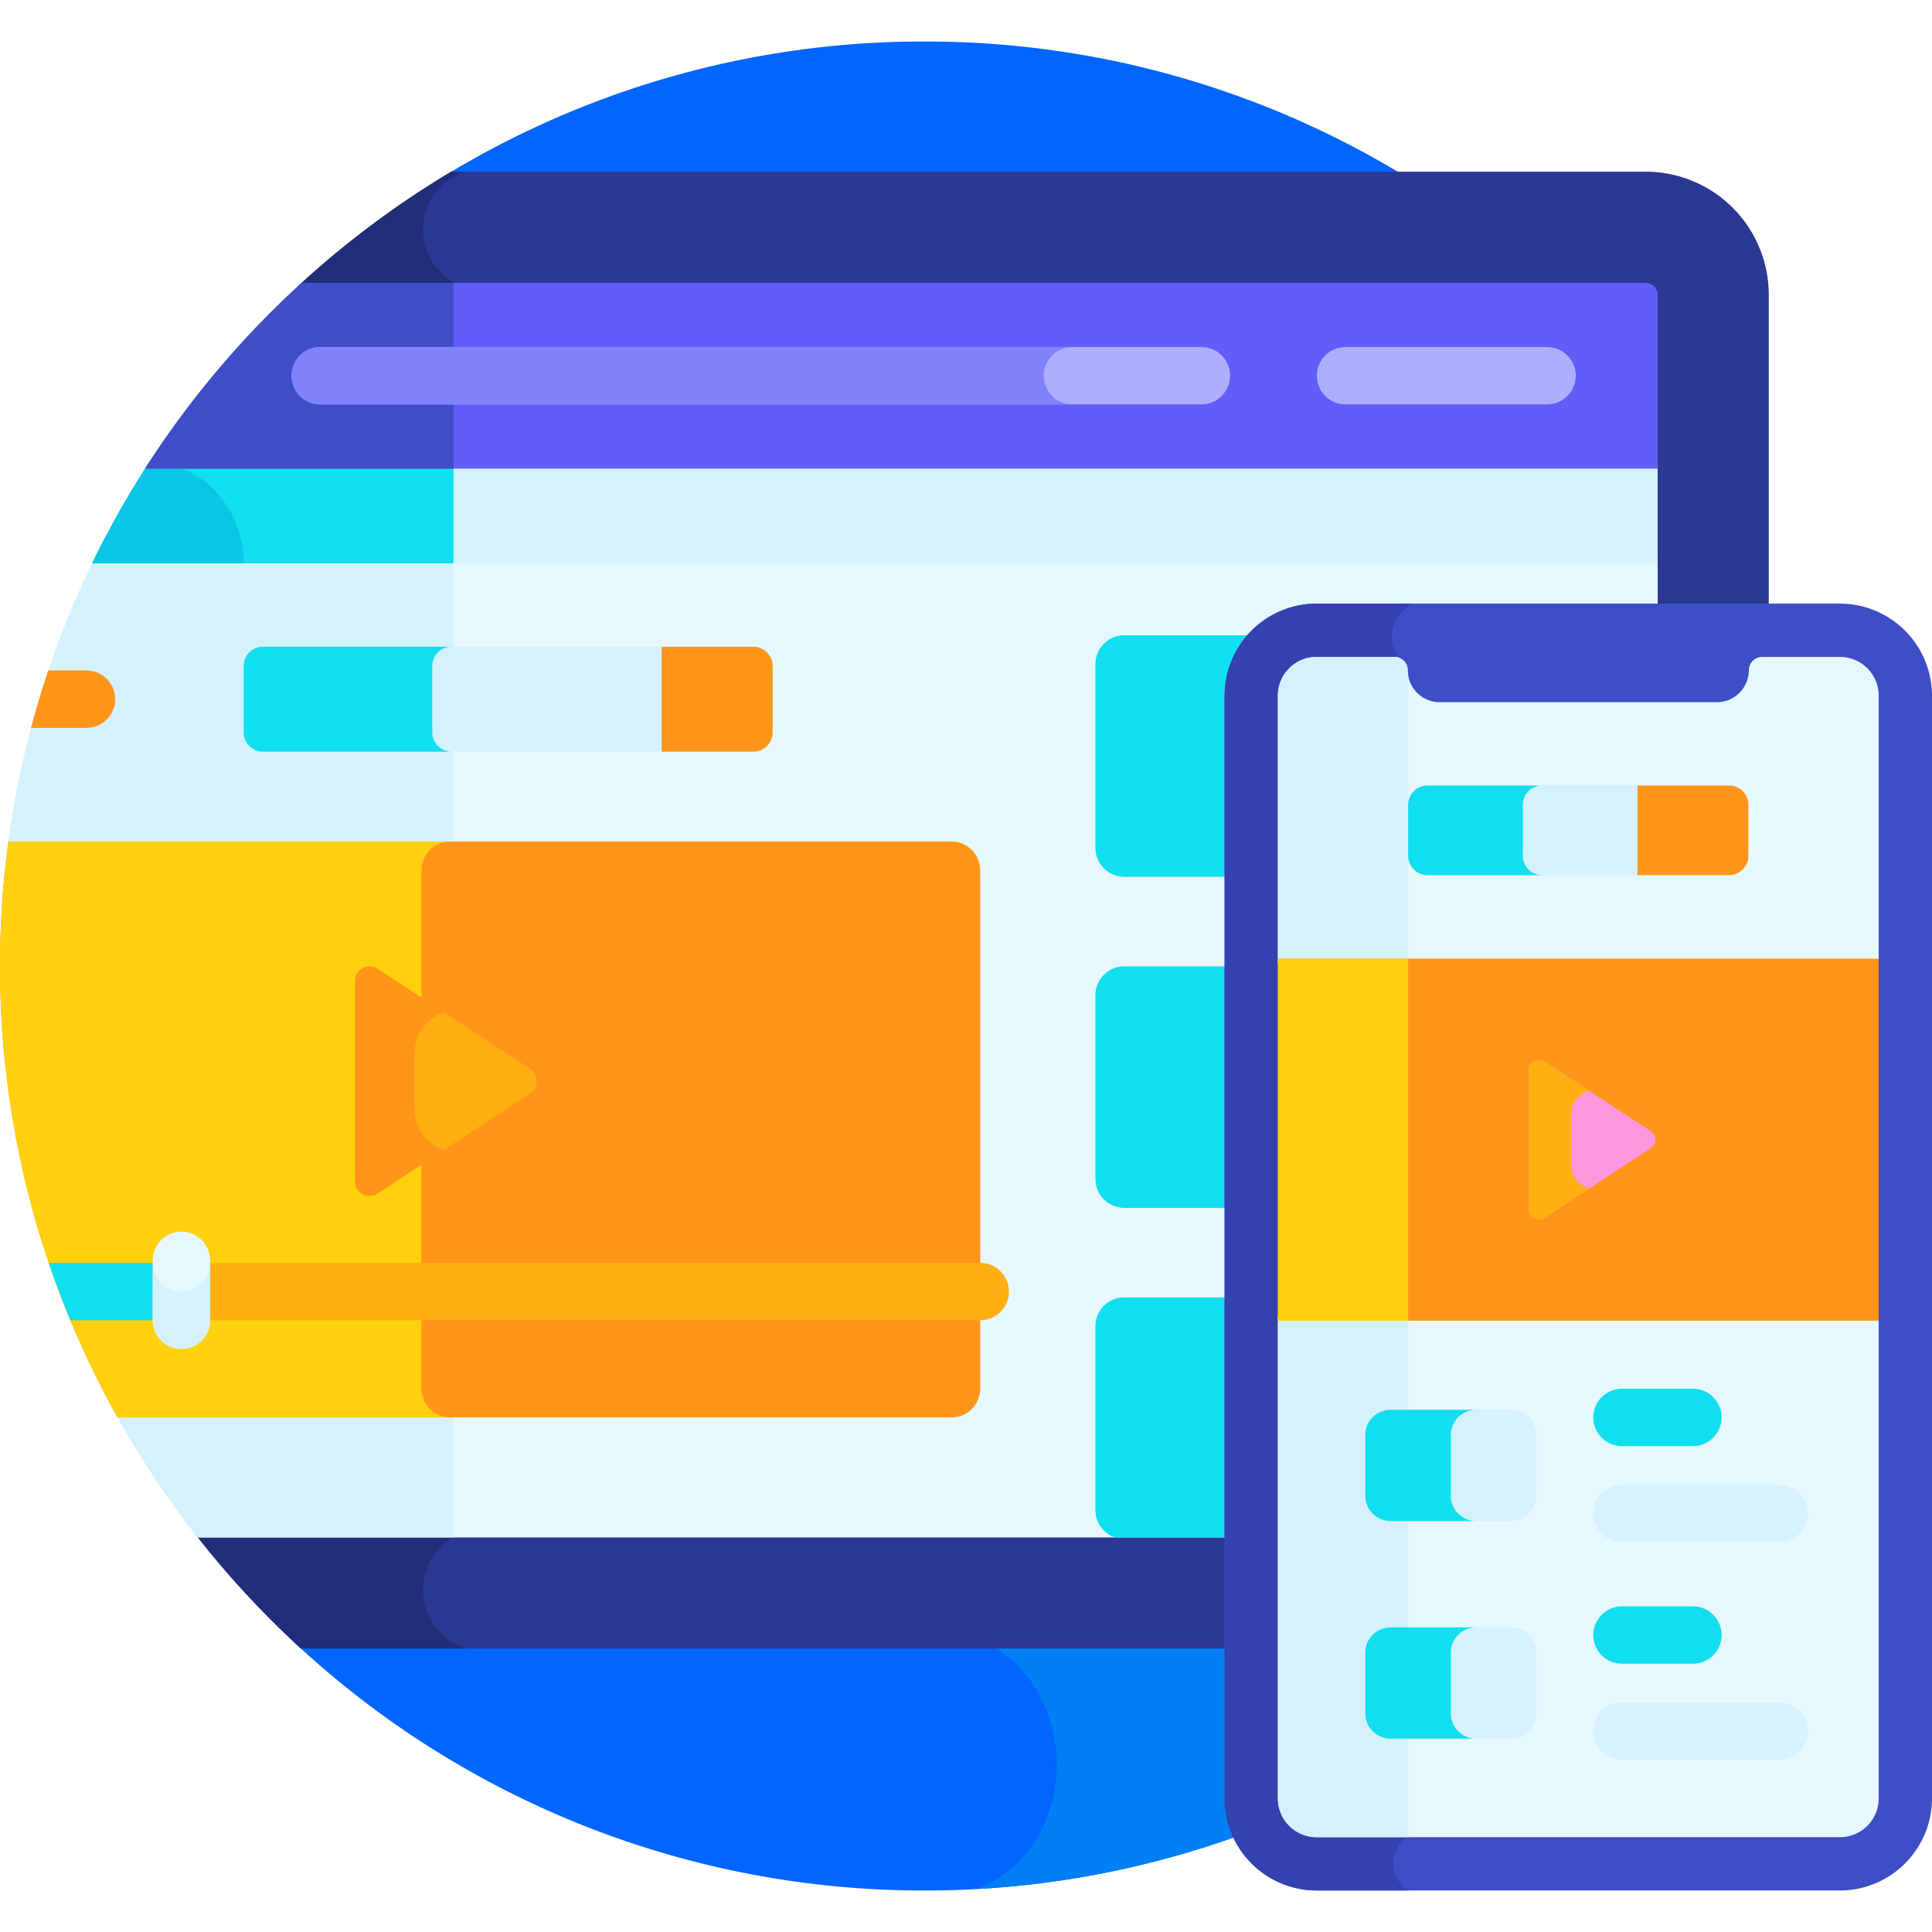
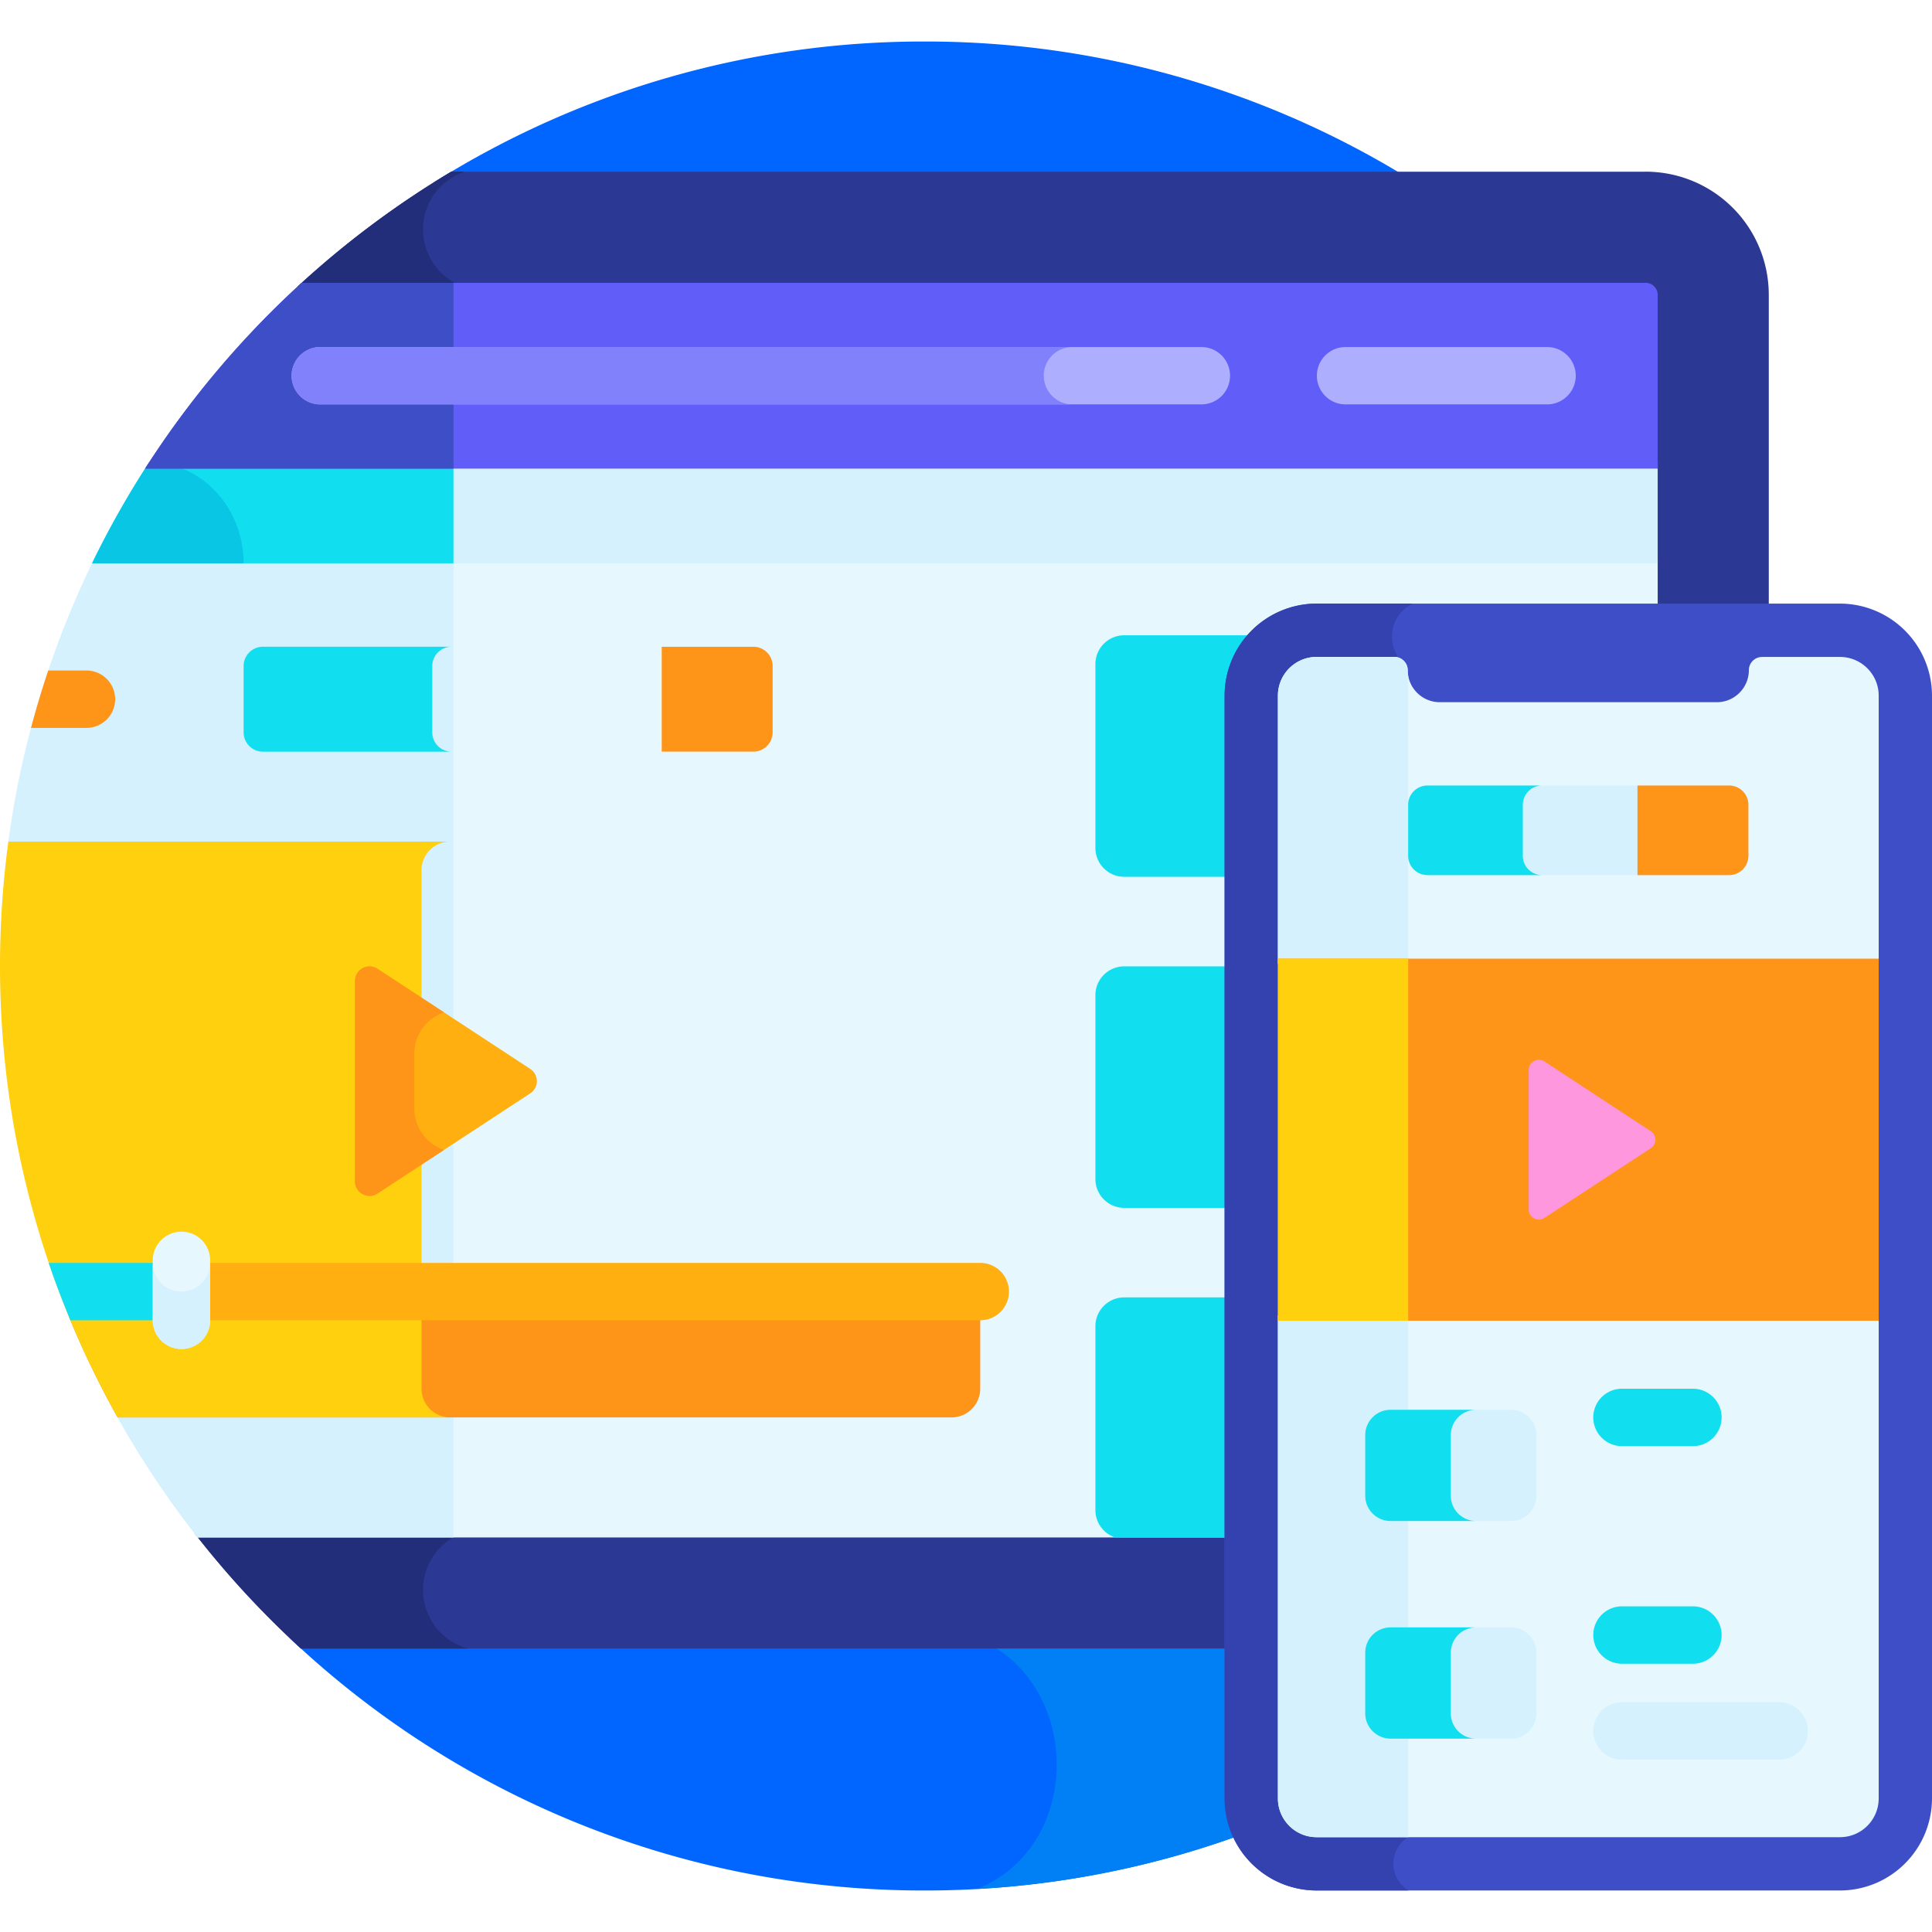
<svg xmlns="http://www.w3.org/2000/svg" width="64" height="64" fill="none">
  <g clip-path="url(#a)">
    <path fill="#0165FF" d="M46.886 6.046a30.476 30.476 0 0 0-16.261-4.671 30.476 30.476 0 0 0-16.26 4.671h32.52ZM9.585 54.252a30.52 30.52 0 0 0 21.04 8.373 30.52 30.52 0 0 0 21.04-8.373H9.585Z" />
    <path fill="#0080F4" d="M32.367 62.574a30.512 30.512 0 0 0 19.298-8.322H32.312c3.531 1.4 3.628 6.888.055 8.322Z" />
    <path fill="#2B3894" d="M54.519 5.688h-39.57a30.742 30.742 0 0 0-5.092 3.807L6.437 50.78a30.798 30.798 0 0 0 3.533 3.83h30.786V23.045a2.863 2.863 0 0 1 2.86-2.86h14.977V9.762a4.079 4.079 0 0 0-4.074-4.075Z" />
    <path fill="#232E7A" d="M14.013 52.667c0-1.078.846-1.956 1.91-2.01V9.611a2.014 2.014 0 0 1-.524-3.925h-.45a30.742 30.742 0 0 0-5.092 3.808L6.437 50.78a30.798 30.798 0 0 0 3.533 3.83h5.532a2.015 2.015 0 0 1-1.49-1.944Z" />
    <path fill="#E6F7FE" d="M3.114 18.533a30.424 30.424 0 0 0-2.836 9.35l3.618 19.071h-.001A30.66 30.66 0 0 0 6.55 50.93h34.206V23.046a2.863 2.863 0 0 1 2.86-2.86h11.297v-1.653H3.114Z" />
    <path fill="#D5F1FE" d="M3.114 18.533a30.424 30.424 0 0 0-2.836 9.35l3.618 19.071h-.001A30.661 30.661 0 0 0 6.55 50.93h8.473V18.533H3.114Z" />
-     <path fill="#FF9518" d="M31.519 27.878H.277A30.934 30.934 0 0 0 0 32c0 4.103.81 8.017 2.272 11.593h30.199V28.83a.953.953 0 0 0-.952-.953Z" />
    <path fill="#FF9518" d="M3.896 46.954h27.623a.952.952 0 0 0 .952-.952v-2.41H2.272a30.522 30.522 0 0 0 1.624 3.362Z" />
    <path fill="#FFD00D" d="M14.915 27.878H.277A30.934 30.934 0 0 0 0 32c0 4.103.81 8.017 2.273 11.593h11.69V28.83c0-.526.426-.953.952-.953Z" />
    <path fill="#FFD00D" d="M13.963 46.002v-2.41H2.273a30.431 30.431 0 0 0 1.623 3.362h11.019a.952.952 0 0 1-.952-.952Z" />
    <path fill="#FF9518" d="M2.864 24.113a.95.95 0 0 0 0-1.902H1.598c-.21.625-.4 1.26-.57 1.902h1.836Z" />
-     <path fill="#D5F1FE" d="M25.594 24.26v-2.196a.64.64 0 0 0-.639-.64H8.71a.64.64 0 0 0-.639.64v2.196c0 .353.286.64.64.64h16.246a.639.639 0 0 0 .638-.64Z" />
    <path fill="#11DFEF" d="M14.32 24.26v-2.196a.64.64 0 0 1 .64-.64H8.71a.64.64 0 0 0-.64.64v2.196c0 .353.286.64.64.64h6.25a.64.64 0 0 1-.64-.64ZM37.242 21.044a.955.955 0 0 0-.955.955v6.091c0 .527.428.955.955.955h3.514v-6c0-.777.313-1.485.82-2h-4.334ZM40.756 32.012h-3.514a.954.954 0 0 0-.955.954v6.091c0 .527.427.955.955.955h3.514v-8ZM40.756 42.978h-3.514a.954.954 0 0 0-.955.955v6.091c0 .422.274.78.653.906h3.816v-7.952Z" />
    <path fill="#FFAF10" d="M32.47 43.736H6.012a.95.95 0 1 1 0-1.901h26.46a.95.95 0 1 1 0 1.901Z" />
    <path fill="#11DFEF" d="M6.011 41.835H1.613c.219.644.46 1.277.719 1.901h3.68a.95.95 0 1 0 0-1.901Z" />
    <path fill="#FFAF10" d="m17.567 35.41-5.06-3.318a.483.483 0 0 0-.748.403v6.639c0 .383.426.613.747.403l5.061-3.32a.482.482 0 0 0 0-.806Z" />
    <path fill="#FF9518" d="M13.726 36.715v-1.802c0-.67.431-1.185.982-1.378l-2.202-1.443a.483.483 0 0 0-.747.403v6.639c0 .383.426.613.747.403l2.202-1.444a1.449 1.449 0 0 1-.982-1.378Z" />
    <path fill="#3D4EC6" d="M60.95 19.996H43.616a3.054 3.054 0 0 0-3.05 3.05v36.529a3.054 3.054 0 0 0 3.05 3.05H60.95a3.054 3.054 0 0 0 3.05-3.05v-36.53a3.054 3.054 0 0 0-3.05-3.05Z" />
    <path fill="#3342AE" d="M47.181 60.703V25.46c0-1.345-.371-2.649-.955-3.861a1.197 1.197 0 0 1 .575-1.604h-3.184a3.05 3.05 0 0 0-3.05 3.05v36.529a3.05 3.05 0 0 0 3.05 3.05h3.044a1.034 1.034 0 0 1 .52-1.922Z" />
    <path fill="#E6F7FE" d="M62.234 31.925v-8.88c0-.709-.575-1.283-1.284-1.283h-2.577a.44.44 0 0 0-.44.44c0 .582-.476 1.059-1.059 1.059h-9.182c-.583 0-1.06-.477-1.06-1.06a.44.44 0 0 0-.44-.44h-2.575c-.71 0-1.285.575-1.285 1.285v8.88h19.902ZM42.332 43.582v15.993c0 .71.575 1.284 1.284 1.284H60.95c.71 0 1.284-.575 1.284-1.284V43.582H42.332Z" />
    <path fill="#D5F1FE" d="M46.648 31.925v-9.548a1.058 1.058 0 0 1-.016-.176.44.44 0 0 0-.44-.44h-2.576c-.709 0-1.284.575-1.284 1.285v8.88h4.316ZM42.332 43.582v15.993c0 .71.575 1.284 1.284 1.284h3.032V43.582h-4.316Z" />
    <path fill="#11DFEF" d="M56.08 47.905h-2.35a.95.95 0 1 1 0-1.902h2.35a.95.95 0 0 1 0 1.902Z" />
-     <path fill="#D5F1FE" d="M58.938 51.084H53.73a.95.95 0 0 1 0-1.902h5.208a.95.95 0 1 1 0 1.901Z" />
    <path fill="#11DFEF" d="M56.08 55.113h-2.35a.95.95 0 1 1 0-1.901h2.35a.95.95 0 0 1 0 1.901Z" />
    <path fill="#D5F1FE" d="M58.938 58.292H53.73a.95.95 0 0 1 0-1.901h5.208a.95.95 0 1 1 0 1.901Z" />
    <path fill="#FF9518" d="M42.332 31.757h19.902V43.75H42.332V31.757Z" />
    <path fill="#FFD00D" d="M42.332 31.757h4.316V43.75h-4.316V31.757Z" />
    <path fill="#D5F1FE" d="M57.918 28.35v-1.69a.64.64 0 0 0-.64-.639h-9.99a.64.64 0 0 0-.64.64v1.69a.64.64 0 0 0 .64.638h9.99a.64.64 0 0 0 .64-.639Z" />
    <path fill="#11DFEF" d="M50.446 28.35v-1.69c0-.352.286-.639.639-.639h-3.798a.64.64 0 0 0-.64.64v1.69a.64.64 0 0 0 .64.638h3.798a.64.64 0 0 1-.64-.639Z" />
    <path fill="#D5F1FE" d="M50.055 46.7h-3.99a.84.84 0 0 0-.84.84v2.006c0 .463.376.84.84.84h3.99a.84.84 0 0 0 .84-.84v-2.005a.84.84 0 0 0-.84-.84ZM50.055 53.91h-3.99a.84.84 0 0 0-.84.839v2.006c0 .463.376.84.84.84h3.99a.84.84 0 0 0 .84-.84v-2.006a.84.84 0 0 0-.84-.84Z" />
    <path fill="#11DFEF" d="M48.06 49.546v-2.005a.84.84 0 0 1 .84-.84h-2.835a.84.84 0 0 0-.84.84v2.005c0 .463.376.84.84.84h2.834a.841.841 0 0 1-.84-.84ZM48.06 56.755v-2.006a.84.84 0 0 1 .84-.84h-2.835a.84.84 0 0 0-.84.84v2.006c0 .463.376.84.84.84h2.834a.84.84 0 0 1-.84-.84Z" />
    <path fill="#D5F1FE" d="M3.051 18.66h51.862v-3.355H4.949A30.577 30.577 0 0 0 3.05 18.66Z" />
    <path fill="#11DFEF" d="M15.023 15.305H4.949A30.577 30.577 0 0 0 3.05 18.66h11.972v-3.355Z" />
    <path fill="#0AC6E5" d="M8.07 18.66c0-1.848-1.396-3.346-3.122-3.354a30.647 30.647 0 0 0-1.897 3.354h5.02Z" />
    <path fill="#615DF9" d="M54.519 9.369H9.993a30.782 30.782 0 0 0-5.187 6.154h50.107v-5.76a.399.399 0 0 0-.394-.394Z" />
    <path fill="#3D4EC6" d="M15.023 9.369h-5.03a30.782 30.782 0 0 0-5.187 6.154h10.217V9.369Z" />
    <path fill="#AEAEFF" d="M51.25 13.396h-6.677a.95.95 0 0 1 0-1.9h6.676a.95.95 0 1 1 0 1.9ZM39.796 13.396H10.61a.95.95 0 0 1 0-1.9h29.187a.95.95 0 1 1 0 1.9Z" />
    <path fill="#8181FC" d="M34.575 12.446a.95.95 0 0 1 .95-.95H10.61a.95.95 0 1 0 0 1.9h24.917a.95.95 0 0 1-.95-.95Z" />
    <path fill="#FF9518" d="M24.956 21.425H21.92v3.474h3.036a.64.64 0 0 0 .639-.639v-2.196a.64.64 0 0 0-.64-.64Z" />
    <path fill="#E6F7FE" d="M6.011 44.687a.95.95 0 0 1-.95-.95v-2.029a.951.951 0 0 1 1.9 0v2.028a.95.95 0 0 1-.95.951Z" />
    <path fill="#D5F1FE" d="M6.011 42.786a.95.95 0 0 1-.95-.951v1.901a.95.95 0 1 0 1.9 0v-1.901a.95.95 0 0 1-.95.95Z" />
    <path fill="#FF9518" d="M57.279 26.021h-3.036v2.968h3.036a.64.64 0 0 0 .639-.639v-1.69a.64.64 0 0 0-.64-.639Z" />
    <path fill="#FF97DF" d="m54.685 37.473-3.524-2.311a.336.336 0 0 0-.52.28v4.622c0 .267.297.428.52.281l3.524-2.31a.336.336 0 0 0 0-.562Z" />
-     <path fill="#FFAF10" d="M52.052 38.604v-1.701c0-.39.272-.682.603-.761l-1.494-.98a.336.336 0 0 0-.52.28v4.622c0 .267.297.428.52.282l1.494-.98a.78.78 0 0 1-.603-.762Z" />
  </g>
  <defs>
    <clipPath id="a">
      <path fill="#fff" d="M0 0h64v64H0z" />
    </clipPath>
  </defs>
</svg>